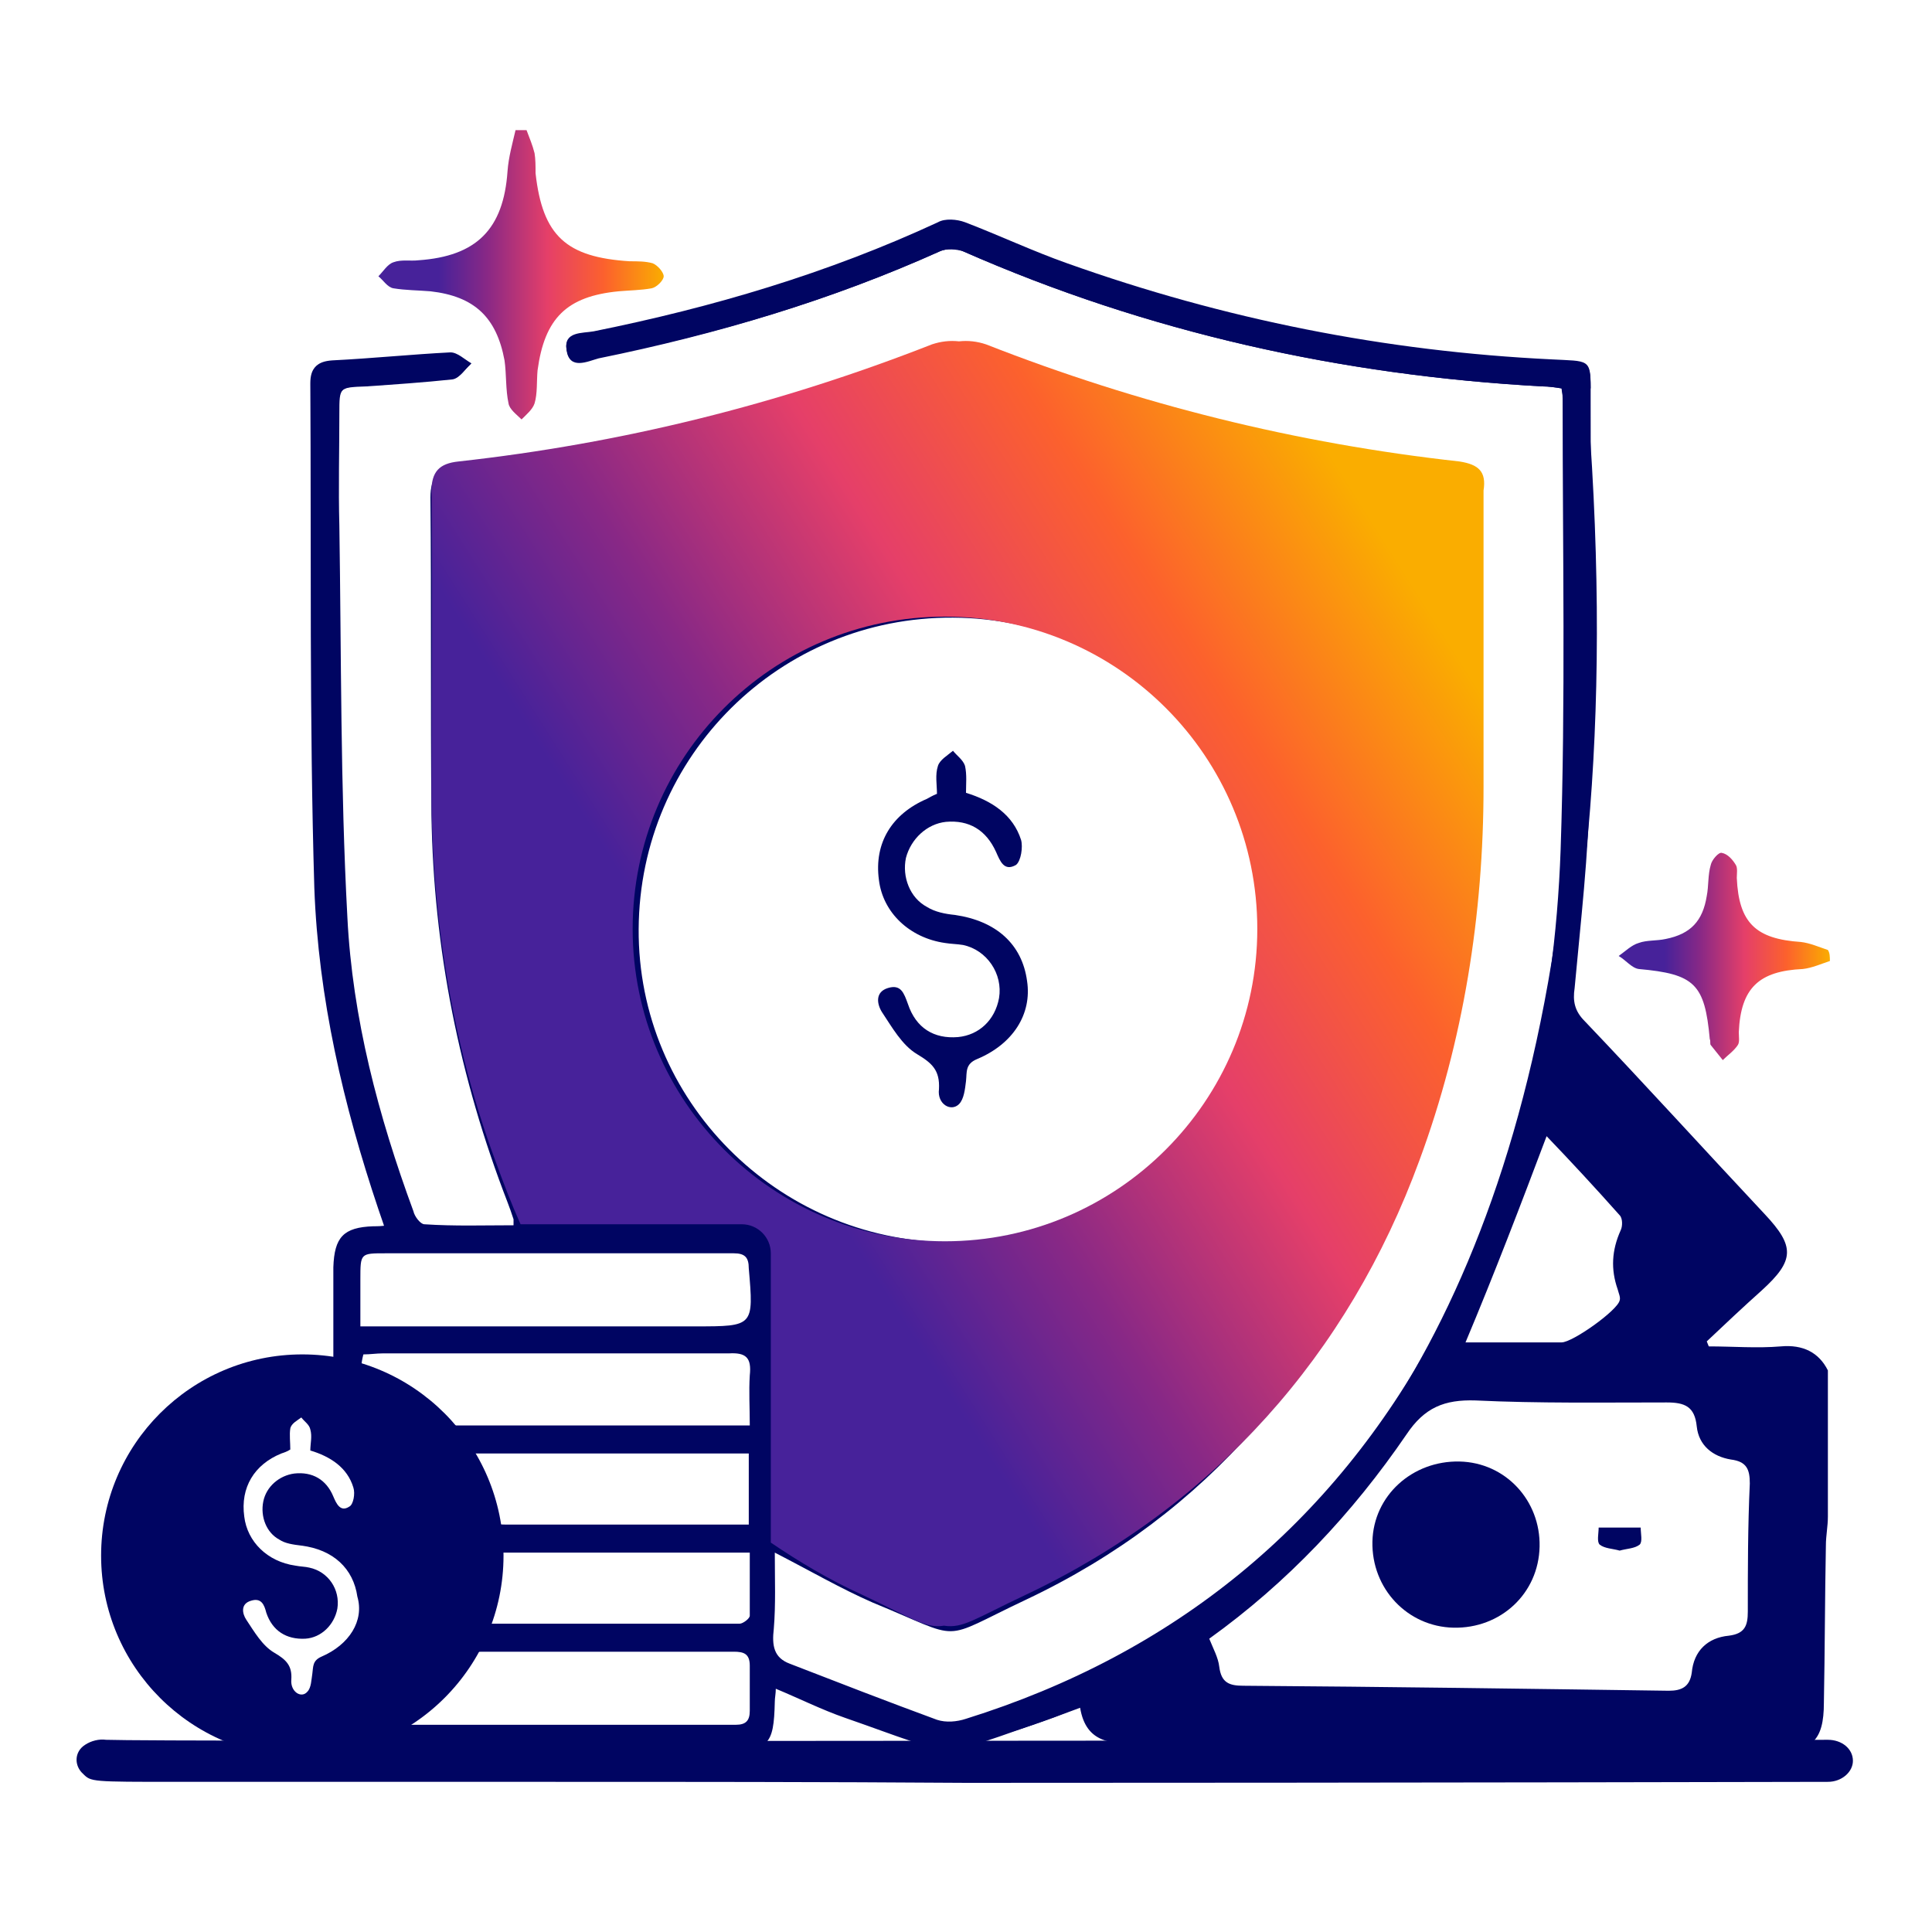
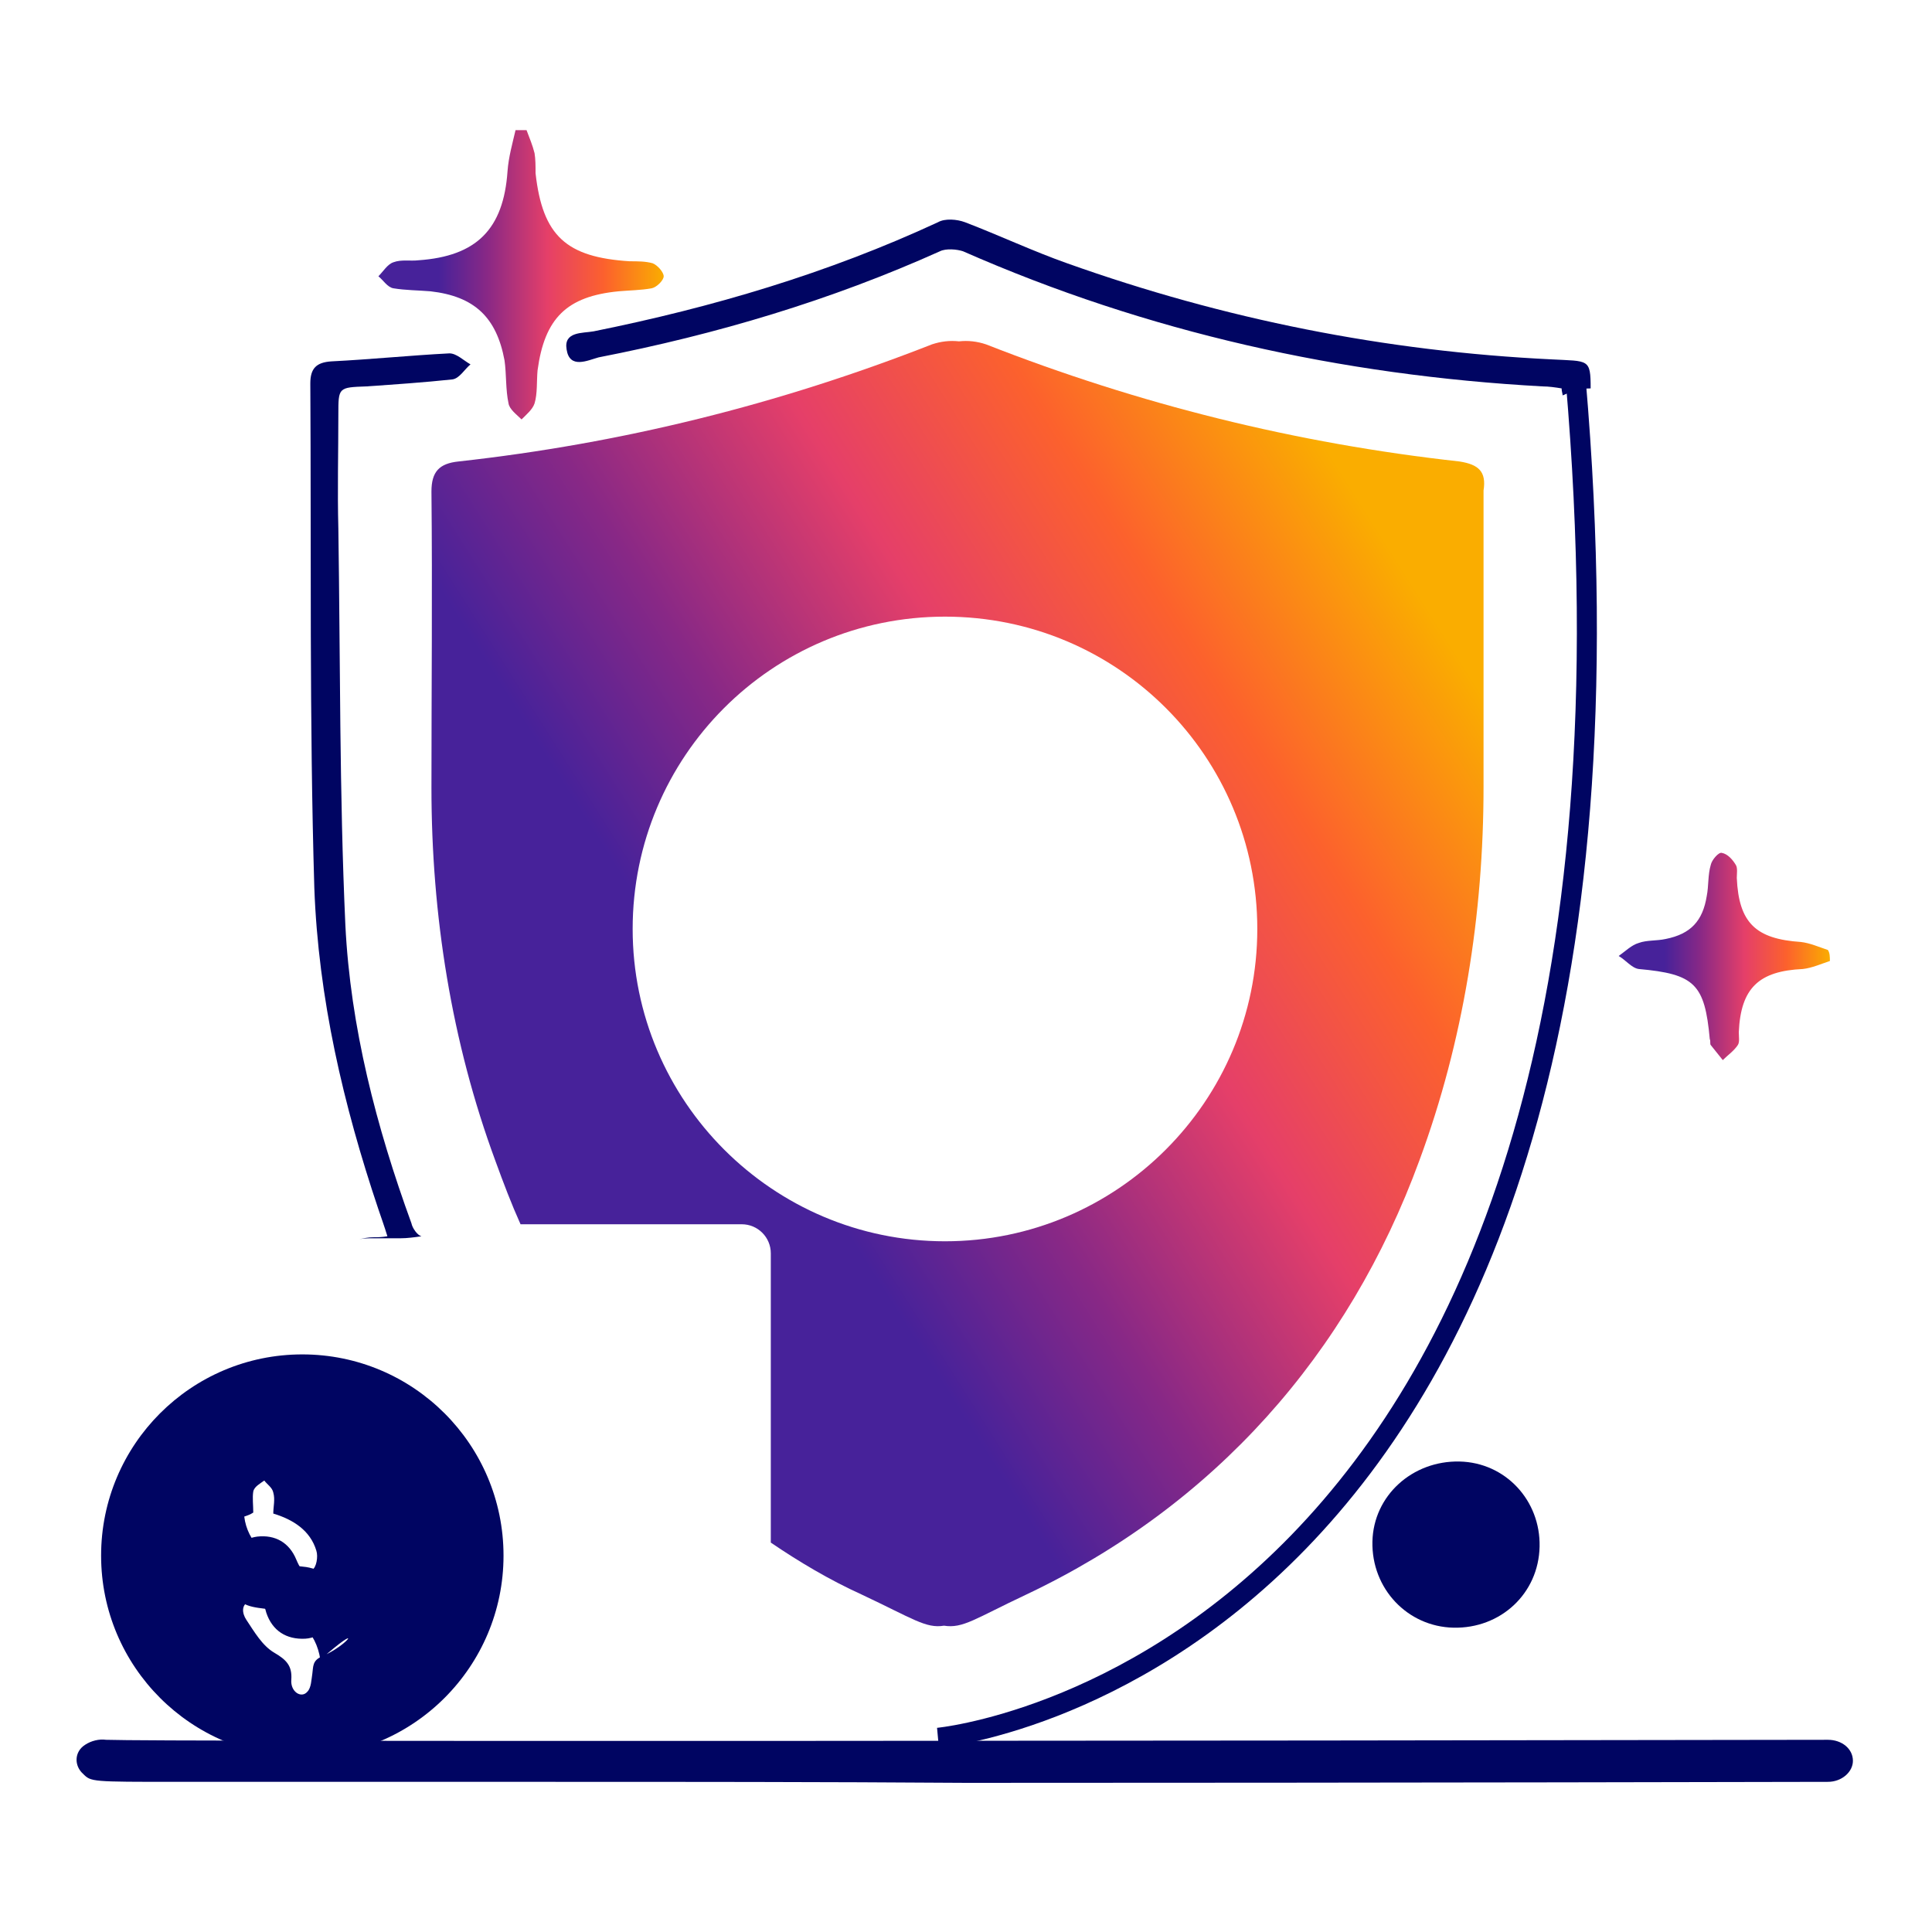
<svg xmlns="http://www.w3.org/2000/svg" version="1.1" id="Layer_1" x="0px" y="0px" viewBox="0 0 193 193" style="enable-background:new 0 0 193 193;" xml:space="preserve">
  <style type="text/css">
	.st0{enable-background:new    ;}
	.st1{fill:#000562;enable-background:new    ;}
	.st2{fill:#000562;}
	.st3{fill:url(#SVGID_1_);}
	.st4{fill:url(#SVGID_00000044898029067549446030000011778199719366696074_);}
	.st5{fill:none;stroke:#000562;stroke-width:2;stroke-miterlimit:10;}
	.st6{fill:url(#SVGID_00000068656855954924898450000001624210427255668640_);}
</style>
  <g>
    <g id="IvA0lB.tif" class="st0">
      <path class="st1" d="M55.1,178c-6.4,0-12.4,0-17.8,0c-8.1,0-14.8,0-19.6,0c-8.6,0-8.6,0-9.4-0.8c-0.9-0.8-0.9-2.2,0.2-2.9    c0.6-0.4,1.4-0.6,2.1-0.5c4.9,0.2,114.4,0.1,172,0c0,0,0,0,0,0c1.4,0,2.5,0.9,2.5,2.1c0,1.1-1.1,2.1-2.5,2.1c0,0-43,0.1-86.1,0.1    C82.3,178,67.9,178,55.1,178z" />
      <g>
-         <path class="st2" d="M177.9,134.5c-2.4,0.2-4.8,0-7.2,0l-0.2-0.5c1.8-1.7,3.6-3.4,5.5-5.1c3.3-3,3.3-4.4,0.3-7.6     c-6-6.4-11.9-12.9-18-19.3c-1-1-1.2-2-1-3.3c0.6-6.6,1.4-13.3,1.5-20c0.2-12.8,0.1-25.7,0.1-38.6c0-4.3,0.2-3.9-3.9-4.1     c-16.6-0.8-32.7-4-48.4-9.6c-3.4-1.2-6.8-2.8-10.2-4.1c-0.8-0.3-2-0.4-2.7,0c-11,5.1-22.5,8.5-34.4,10.9c-1.1,0.2-3,0-2.7,1.8     c0.3,2,2.1,1.1,3.2,0.8C71.6,33.4,83,30,93.9,25.1c0.7-0.3,1.7-0.3,2.3,0c18.4,8.1,37.8,12.4,57.9,13.5c0.6,0,1.3,0.1,1.9,0.2     c0.1,0.5,0.1,0.9,0.1,1.3c0,14.9,0.3,29.9-0.2,44.8c-0.6,16.9-4.4,33.3-12.5,48.3c-10.3,19.1-26.1,32-46.9,38.5     c-0.9,0.3-2,0.4-2.9,0.1c-4.9-1.8-9.8-3.7-14.7-5.6c-1.6-0.6-1.8-1.8-1.6-3.5c0.2-2.4,0.1-4.9,0.1-7.6c3.5,1.8,6.6,3.6,9.8,5     c9.3,3.8,6.4,3.9,15.3-0.3c18.2-8.6,30.1-23,37.3-41.5c4.8-12.3,7.1-25.2,7.1-38.4c0-10,0-20.1,0-30.1c0-2-0.7-2.8-2.7-3     c-16.4-1.8-32.3-5.8-47.7-11.8c-1-0.4-2.4-0.3-3.3,0c-15.3,6-31.2,10-47.5,11.8c-1.9,0.2-2.7,0.8-2.7,2.9     c0.1,10.6,0,21.1,0.1,31.7c0.2,13.4,2.8,26.3,7.6,38.7c0.2,0.5,0.4,1.1,0.6,1.7c0,0.1,0,0.3,0,0.6c-3,0-5.9,0.1-8.9-0.1     c-0.4,0-1-0.8-1.1-1.3c-3.5-9.5-6.1-19.3-6.6-29.4c-0.7-13-0.6-26.1-0.8-39.1c-0.1-3.7,0-7.5,0-11.2c0-2.7,0-2.6,2.8-2.8     c2.9-0.2,5.8-0.4,8.6-0.7c0.7-0.1,1.2-1,1.8-1.5c-0.7-0.4-1.4-1.1-2.1-1.1c-3.9,0.2-7.8,0.6-11.8,0.8c-1.5,0.1-2.1,0.7-2.1,2.2     C31.2,54.8,31,71.4,31.5,88c0.3,10.8,2.8,21.4,6.3,31.7c0.3,0.8,0.6,1.7,0.9,2.7c-0.6,0.1-1,0.1-1.4,0.1c-3,0.1-3.9,1.1-4,4.1     c0,3.5,0,7,0,10.6l-0.1,3.5c2-0.1,4,0.7,5.5,2.5c3.3,2.1,5.7,6.2,6.5,10c0.8,3.9,0.2,8-1.8,11.4c-0.7,1.2-1.6,2.3-2.6,3.3     c-1,2.5-2.9,4.6-5.3,6c-1,0.6-2,0.8-3,0.9l0,0c1.8-0.2,3.7,0.1,5.6,0.1c11.4,0,22.8,0,34.2,0c4.5,0,5-0.5,5.1-4.9     c0-0.4,0.1-0.8,0.1-1.3c2.4,1,4.6,2.1,6.9,2.9c11.8,4.1,8.8,4.1,20.8,0c0.8-0.3,1.6-0.6,2.7-1c0.6,3.6,3.2,3.6,6,3.6     c21.1,0.2,42.2,0.5,63.3,0.8c3.8,0,5-1.1,5-4.9c0.1-5.2,0.1-10.5,0.2-15.7c0-1,0.2-1.9,0.2-2.9v-14.6     C181.7,135.1,180.1,134.3,177.9,134.5z M74.9,170.9c0,1-0.4,1.4-1.4,1.4c-10.9,0-21.7,0-32.6,0c2-2.3,3.8-4.5,5.7-6.7     c0.3-0.4,1-0.6,1.5-0.6c8.4,0,16.8,0,25.2,0c1,0,1.6,0.2,1.6,1.4C74.9,167.9,74.9,169.4,74.9,170.9z M74.8,152.3     c-2.4,0-4.7,0-7,0c-5.8,0-11.5,0-17.3,0c-1.1,0-1.7-0.2-2-1.5c-0.5-1.9-1.4-3.6-2.2-5.6h28.5V152.3z M74.9,155.2     c0,2.1,0,4.2,0,6.2c0,0.3-0.7,0.8-1,0.8c-8.4,0-16.9,0-25.4,0c0.4-2.5,0.7-4.8,1.1-7.1H74.9z M74.9,137.4c-0.1,1.6,0,3.2,0,5     h-2.2c-9.2,0-18.3,0-27.5,0c-0.9,0-1.9-0.5-2.8-1c-1.5-0.8-2.9-2.1-4.5-2.7c-1.7-0.6-2.1-1.5-1.6-3.4c0.7,0,1.3-0.1,1.9-0.1     c11.5,0,23,0,34.6,0C74.5,135.1,75.1,135.6,74.9,137.4z M69.5,132.5c-10.3,0-20.6,0-30.9,0h-2.6c0-1.8,0-3.2,0-4.7     c0-2.6,0-2.6,2.5-2.6c9.1,0,18.2,0,27.3,0c2.5,0,5,0,7.5,0c1.1,0,1.5,0.4,1.5,1.5C75.3,132.5,75.3,132.5,69.5,132.5z M63.8,92.8     c0.1-17.3,14.1-31.2,31.4-31.1c17.3,0.1,31.1,14.1,31,31.5c-0.1,17.1-14.2,31.1-31.4,30.9C77.6,123.9,63.7,109.9,63.8,92.8z      M154.5,113.5c2.4,2.5,4.9,5.2,7.3,7.9c0.3,0.3,0.3,1.1,0.1,1.5c-0.9,2-1,3.9-0.3,5.9c0.1,0.4,0.3,0.8,0.2,1.1     c-0.2,1-4.7,4.2-5.8,4.2c-3.2,0-6.4,0-9.6,0C149.3,127.2,151.9,120.4,154.5,113.5z M174.6,161c0,1.4-0.3,2.2-1.9,2.4     c-2.1,0.2-3.5,1.5-3.7,3.7c-0.2,1.4-1,1.8-2.3,1.8c-14.2-0.2-28.3-0.4-42.5-0.5c-1.4,0-2.2-0.3-2.4-1.9c-0.1-0.9-0.6-1.8-1-2.8     c7.8-5.6,14.3-12.5,19.7-20.4c1.8-2.7,3.8-3.5,6.9-3.4c6.3,0.3,12.7,0.2,19.1,0.2c1.8,0,2.8,0.4,3,2.4c0.2,1.9,1.6,3,3.4,3.3     c1.6,0.2,1.9,1,1.9,2.4C174.6,152.5,174.6,156.8,174.6,161z" />
        <linearGradient id="SVGID_1_" gradientUnits="userSpaceOnUse" x1="37.711" y1="27.434" x2="66.342" y2="27.434">
          <stop offset="0.213" style="stop-color:#47229A" />
          <stop offset="0.381" style="stop-color:#882886" />
          <stop offset="0.593" style="stop-color:#E53F69" />
          <stop offset="0.791" style="stop-color:#FC612D" />
          <stop offset="1" style="stop-color:#FAAD00" />
        </linearGradient>
        <path class="st3" d="M52.6,13c0.3,0.8,0.6,1.5,0.8,2.3c0.1,0.6,0.1,1.3,0.1,2c0.7,6.3,3.1,8.4,9.4,8.8c0.8,0,1.6,0,2.3,0.2     c0.5,0.2,1.1,0.9,1.1,1.3c0,0.4-0.7,1.1-1.2,1.2c-1.1,0.2-2.2,0.2-3.3,0.3c-5.2,0.5-7.4,2.7-8.1,7.9c-0.1,1.1,0,2.3-0.3,3.3     c-0.2,0.6-0.8,1.1-1.3,1.6c-0.5-0.5-1.2-1-1.3-1.6c-0.3-1.4-0.2-2.9-0.4-4.3c-0.8-4.3-3-6.4-7.4-6.9c-1.2-0.1-2.5-0.1-3.7-0.3     c-0.6-0.1-1-0.8-1.5-1.2c0.5-0.5,0.9-1.2,1.5-1.4c0.8-0.3,1.7-0.1,2.5-0.2c5.8-0.4,8.5-3.1,8.9-8.9c0.1-1.4,0.5-2.8,0.8-4.1     C51.8,13,52.2,13,52.6,13z" />
        <linearGradient id="SVGID_00000056405278944140117480000013216429890580677795_" gradientUnits="userSpaceOnUse" x1="161.813" y1="95.434" x2="182.848" y2="95.434">
          <stop offset="0.213" style="stop-color:#47229A" />
          <stop offset="0.381" style="stop-color:#882886" />
          <stop offset="0.593" style="stop-color:#E53F69" />
          <stop offset="0.791" style="stop-color:#FC612D" />
          <stop offset="1" style="stop-color:#FAAD00" />
        </linearGradient>
        <path style="fill:url(#SVGID_00000056405278944140117480000013216429890580677795_);" d="M182.8,96c-0.9,0.3-1.8,0.7-2.7,0.8     c-4.4,0.2-6.2,1.9-6.4,6.3c0,0.5,0.1,1-0.1,1.3c-0.4,0.6-1,1-1.5,1.5c-0.4-0.5-0.8-1-1.2-1.5c-0.1-0.1,0-0.4-0.1-0.6     c-0.5-5.5-1.5-6.5-7.1-7c-0.7-0.1-1.3-0.9-2-1.3c0.7-0.5,1.3-1.1,2-1.3c0.8-0.3,1.8-0.2,2.7-0.4c2.5-0.5,3.7-1.8,4.1-4.3     c0.2-1,0.1-2.1,0.4-3.1c0.1-0.5,0.8-1.3,1.1-1.2c0.6,0.1,1.1,0.7,1.4,1.2c0.2,0.3,0.1,0.9,0.1,1.3c0.2,4.5,1.9,6.1,6.4,6.4     c0.9,0.1,1.8,0.5,2.7,0.8C182.8,95.2,182.8,95.6,182.8,96z" />
-         <path class="st2" d="M93.6,79.3c0-0.9-0.2-1.9,0.1-2.8c0.2-0.6,0.9-1,1.5-1.5c0.4,0.5,1,0.9,1.2,1.5c0.2,0.9,0.1,1.8,0.1,2.7     c2.6,0.8,4.7,2.2,5.5,4.7c0.2,0.7,0,2.1-0.5,2.5c-1.2,0.7-1.6-0.4-2-1.3c-1-2.2-2.7-3.2-5-3c-1.9,0.2-3.5,1.7-4,3.6     c-0.4,1.9,0.4,4,2.1,4.9c0.8,0.5,1.8,0.7,2.8,0.8c4.1,0.6,6.7,2.9,7.2,6.6c0.5,3.3-1.4,6.3-5,7.8c-1.2,0.5-1,1.3-1.1,2.2     c-0.1,0.8-0.2,1.8-0.7,2.3c-0.8,0.8-2.2,0-2-1.5c0.1-1.9-0.7-2.6-2.2-3.5c-1.5-0.9-2.5-2.7-3.5-4.2c-0.5-0.8-0.7-2,0.6-2.4     c1.3-0.4,1.6,0.5,2,1.6c0.8,2.4,2.6,3.5,5,3.3c2.1-0.2,3.7-1.7,4.1-3.9c0.4-2.4-1.2-4.8-3.6-5.3c-0.6-0.1-1.2-0.1-1.8-0.2     c-3.5-0.5-6.2-3-6.6-6.3c-0.5-3.7,1.3-6.6,4.8-8.1C92.8,79.7,93.1,79.5,93.6,79.3z" />
        <path class="st2" d="M153.8,154.5c-0.1,4.7-3.9,8.2-8.6,8.1c-4.6-0.1-8.2-3.9-8.1-8.6c0.1-4.6,4-8.1,8.7-8     C150.4,146.1,153.9,149.9,153.8,154.5z" />
-         <path class="st2" d="M161.8,154.9c-0.7-0.2-1.5-0.2-2-0.6c-0.3-0.3-0.1-1.1-0.1-1.7c1.4,0,2.8,0,4.2,0c0,0.6,0.2,1.4-0.1,1.7     C163.3,154.7,162.5,154.7,161.8,154.9z" />
      </g>
    </g>
    <path class="st2" d="M37.8,120.8c0.3,0.9,0.6,1.7,0.9,2.7c-0.6,0.1-1,0.1-1.4,0.1c-0.5,0-1,0.1-1.4,0.2c0.4-0.1,0.9-0.1,1.3-0.1   h2.6c0.1,0,0.1,0,0.2,0c0.7,0,1.4-0.1,2.1-0.2c-0.4-0.1-0.9-0.8-1-1.3c-3.5-9.6-6.1-19.6-6.6-29.8C33.9,79.2,34,66,33.8,52.8   c-0.1-3.8,0-7.6,0-11.4c0-2.7,0-2.7,2.8-2.8c2.9-0.2,5.8-0.4,8.6-0.7c0.7-0.1,1.2-1,1.8-1.5c-0.7-0.4-1.4-1.1-2.1-1.1   c-3.9,0.2-7.8,0.6-11.8,0.8c-1.5,0.1-2.1,0.7-2.1,2.2c0.1,16.8-0.1,33.6,0.4,50.4C31.8,99.7,34.3,110.4,37.8,120.8z" />
    <path class="st2" d="M96.2,25.1c18.4,8.1,37.8,12.4,57.9,13.5c0.6,0,1.3,0.1,1.9,0.2c0,0.3,0.1,0.5,0.1,0.7   c0.9-0.4,1.8-0.7,2.8-0.7c0-3-0.2-2.7-3.9-2.9c-16.6-0.8-32.7-4-48.4-9.6c-3.4-1.2-6.8-2.8-10.2-4.1c-0.8-0.3-2-0.4-2.7,0   c-11,5.1-22.5,8.5-34.4,10.9c-1.1,0.2-3,0-2.7,1.8c0.3,2,2.1,1.1,3.2,0.8C71.6,33.4,83,30,93.9,25.1C94.5,24.8,95.6,24.9,96.2,25.1   z" />
    <path class="st5" d="M93.7,173.6c0,0,74.8-6.9,63.7-135.7" />
    <linearGradient id="SVGID_00000009579273066363775360000011866305298143634333_" gradientUnits="userSpaceOnUse" x1="53.637" y1="115.889" x2="142.09" y2="59.936">
      <stop offset="0.213" style="stop-color:#47229A" />
      <stop offset="0.381" style="stop-color:#882886" />
      <stop offset="0.593" style="stop-color:#E53F69" />
      <stop offset="0.791" style="stop-color:#FC612D" />
      <stop offset="1" style="stop-color:#FAAD00" />
    </linearGradient>
    <path style="fill:url(#SVGID_00000009579273066363775360000011866305298143634333_);" d="M145.8,46.1c-16.3-1.8-32-5.7-47.3-11.7   c-0.9-0.3-1.8-0.4-2.7-0.3c-0.9-0.1-1.8,0-2.7,0.3c-15.3,6-31,9.9-47.3,11.7c-1.9,0.2-2.7,1-2.7,3c0.1,9.9,0,19.7,0,29.6   c0,12.7,2,25.4,6.4,37.3c0.8,2.2,1.6,4.3,2.5,6.3h22.1c1.6,0,2.9,1.3,2.9,2.9v28.9c2.8,1.9,5.8,3.7,9.1,5.2   c5.1,2.4,6.4,3.4,8.2,3.1c1.9,0.3,3.1-0.7,8.2-3.1c18.8-8.9,32.2-24,39.3-43.4c4.4-11.9,6.4-24.6,6.4-37.3c0-9.9,0-19.7,0-29.6   C148.5,47.1,147.7,46.4,145.8,46.1z M94.4,124c-17.2,0-31.2-14-31.2-31.2s13.9-31.2,31.2-31.2s31.2,14,31.2,31.2   S111.6,124,94.4,124z" />
-     <path class="st2" d="M30.2,135.3c-11.1,0-20.1,9-20.1,20.1c0,11.1,9,20.1,20.1,20.1s20.1-9,20.1-20.1   C50.3,144.3,41.3,135.3,30.2,135.3z M32.1,165.5c-0.9,0.4-0.8,1-0.9,1.7c-0.1,0.6-0.1,1.4-0.5,1.8c-0.6,0.7-1.7,0-1.6-1.2   c0.1-1.4-0.5-2-1.7-2.7c-1.2-0.7-2-2.1-2.8-3.3c-0.4-0.6-0.6-1.6,0.5-1.9c1-0.3,1.3,0.4,1.5,1.2c0.6,1.8,2,2.7,3.9,2.6   c1.6-0.1,2.9-1.4,3.2-3c0.3-1.9-0.9-3.7-2.8-4.1c-0.4-0.1-0.9-0.1-1.4-0.2c-2.8-0.4-4.8-2.4-5.1-4.9c-0.4-2.9,1-5.2,3.7-6.3   c0.3-0.1,0.6-0.2,0.9-0.4c0-0.7-0.1-1.5,0-2.1c0.1-0.5,0.7-0.8,1.1-1.1c0.3,0.4,0.8,0.7,0.9,1.2c0.2,0.7,0,1.4,0,2.1   c2,0.6,3.7,1.7,4.3,3.7c0.2,0.6,0,1.7-0.4,1.9c-0.9,0.6-1.3-0.3-1.6-1c-0.7-1.7-2.1-2.5-3.9-2.3c-1.5,0.2-2.8,1.3-3.1,2.8   c-0.3,1.5,0.3,3.1,1.6,3.8c0.6,0.4,1.4,0.5,2.2,0.6c3.2,0.4,5.2,2.3,5.6,5.1C36.4,161.9,34.9,164.3,32.1,165.5z" />
+     <path class="st2" d="M30.2,135.3c-11.1,0-20.1,9-20.1,20.1c0,11.1,9,20.1,20.1,20.1s20.1-9,20.1-20.1   C50.3,144.3,41.3,135.3,30.2,135.3z M32.1,165.5c-0.9,0.4-0.8,1-0.9,1.7c-0.1,0.6-0.1,1.4-0.5,1.8c-0.6,0.7-1.7,0-1.6-1.2   c0.1-1.4-0.5-2-1.7-2.7c-1.2-0.7-2-2.1-2.8-3.3c-0.4-0.6-0.6-1.6,0.5-1.9c1-0.3,1.3,0.4,1.5,1.2c0.6,1.8,2,2.7,3.9,2.6   c1.6-0.1,2.9-1.4,3.2-3c0.3-1.9-0.9-3.7-2.8-4.1c-0.4-0.1-0.9-0.1-1.4-0.2c-2.8-0.4-4.8-2.4-5.1-4.9c0.3-0.1,0.6-0.2,0.9-0.4c0-0.7-0.1-1.5,0-2.1c0.1-0.5,0.7-0.8,1.1-1.1c0.3,0.4,0.8,0.7,0.9,1.2c0.2,0.7,0,1.4,0,2.1   c2,0.6,3.7,1.7,4.3,3.7c0.2,0.6,0,1.7-0.4,1.9c-0.9,0.6-1.3-0.3-1.6-1c-0.7-1.7-2.1-2.5-3.9-2.3c-1.5,0.2-2.8,1.3-3.1,2.8   c-0.3,1.5,0.3,3.1,1.6,3.8c0.6,0.4,1.4,0.5,2.2,0.6c3.2,0.4,5.2,2.3,5.6,5.1C36.4,161.9,34.9,164.3,32.1,165.5z" />
  </g>
</svg>